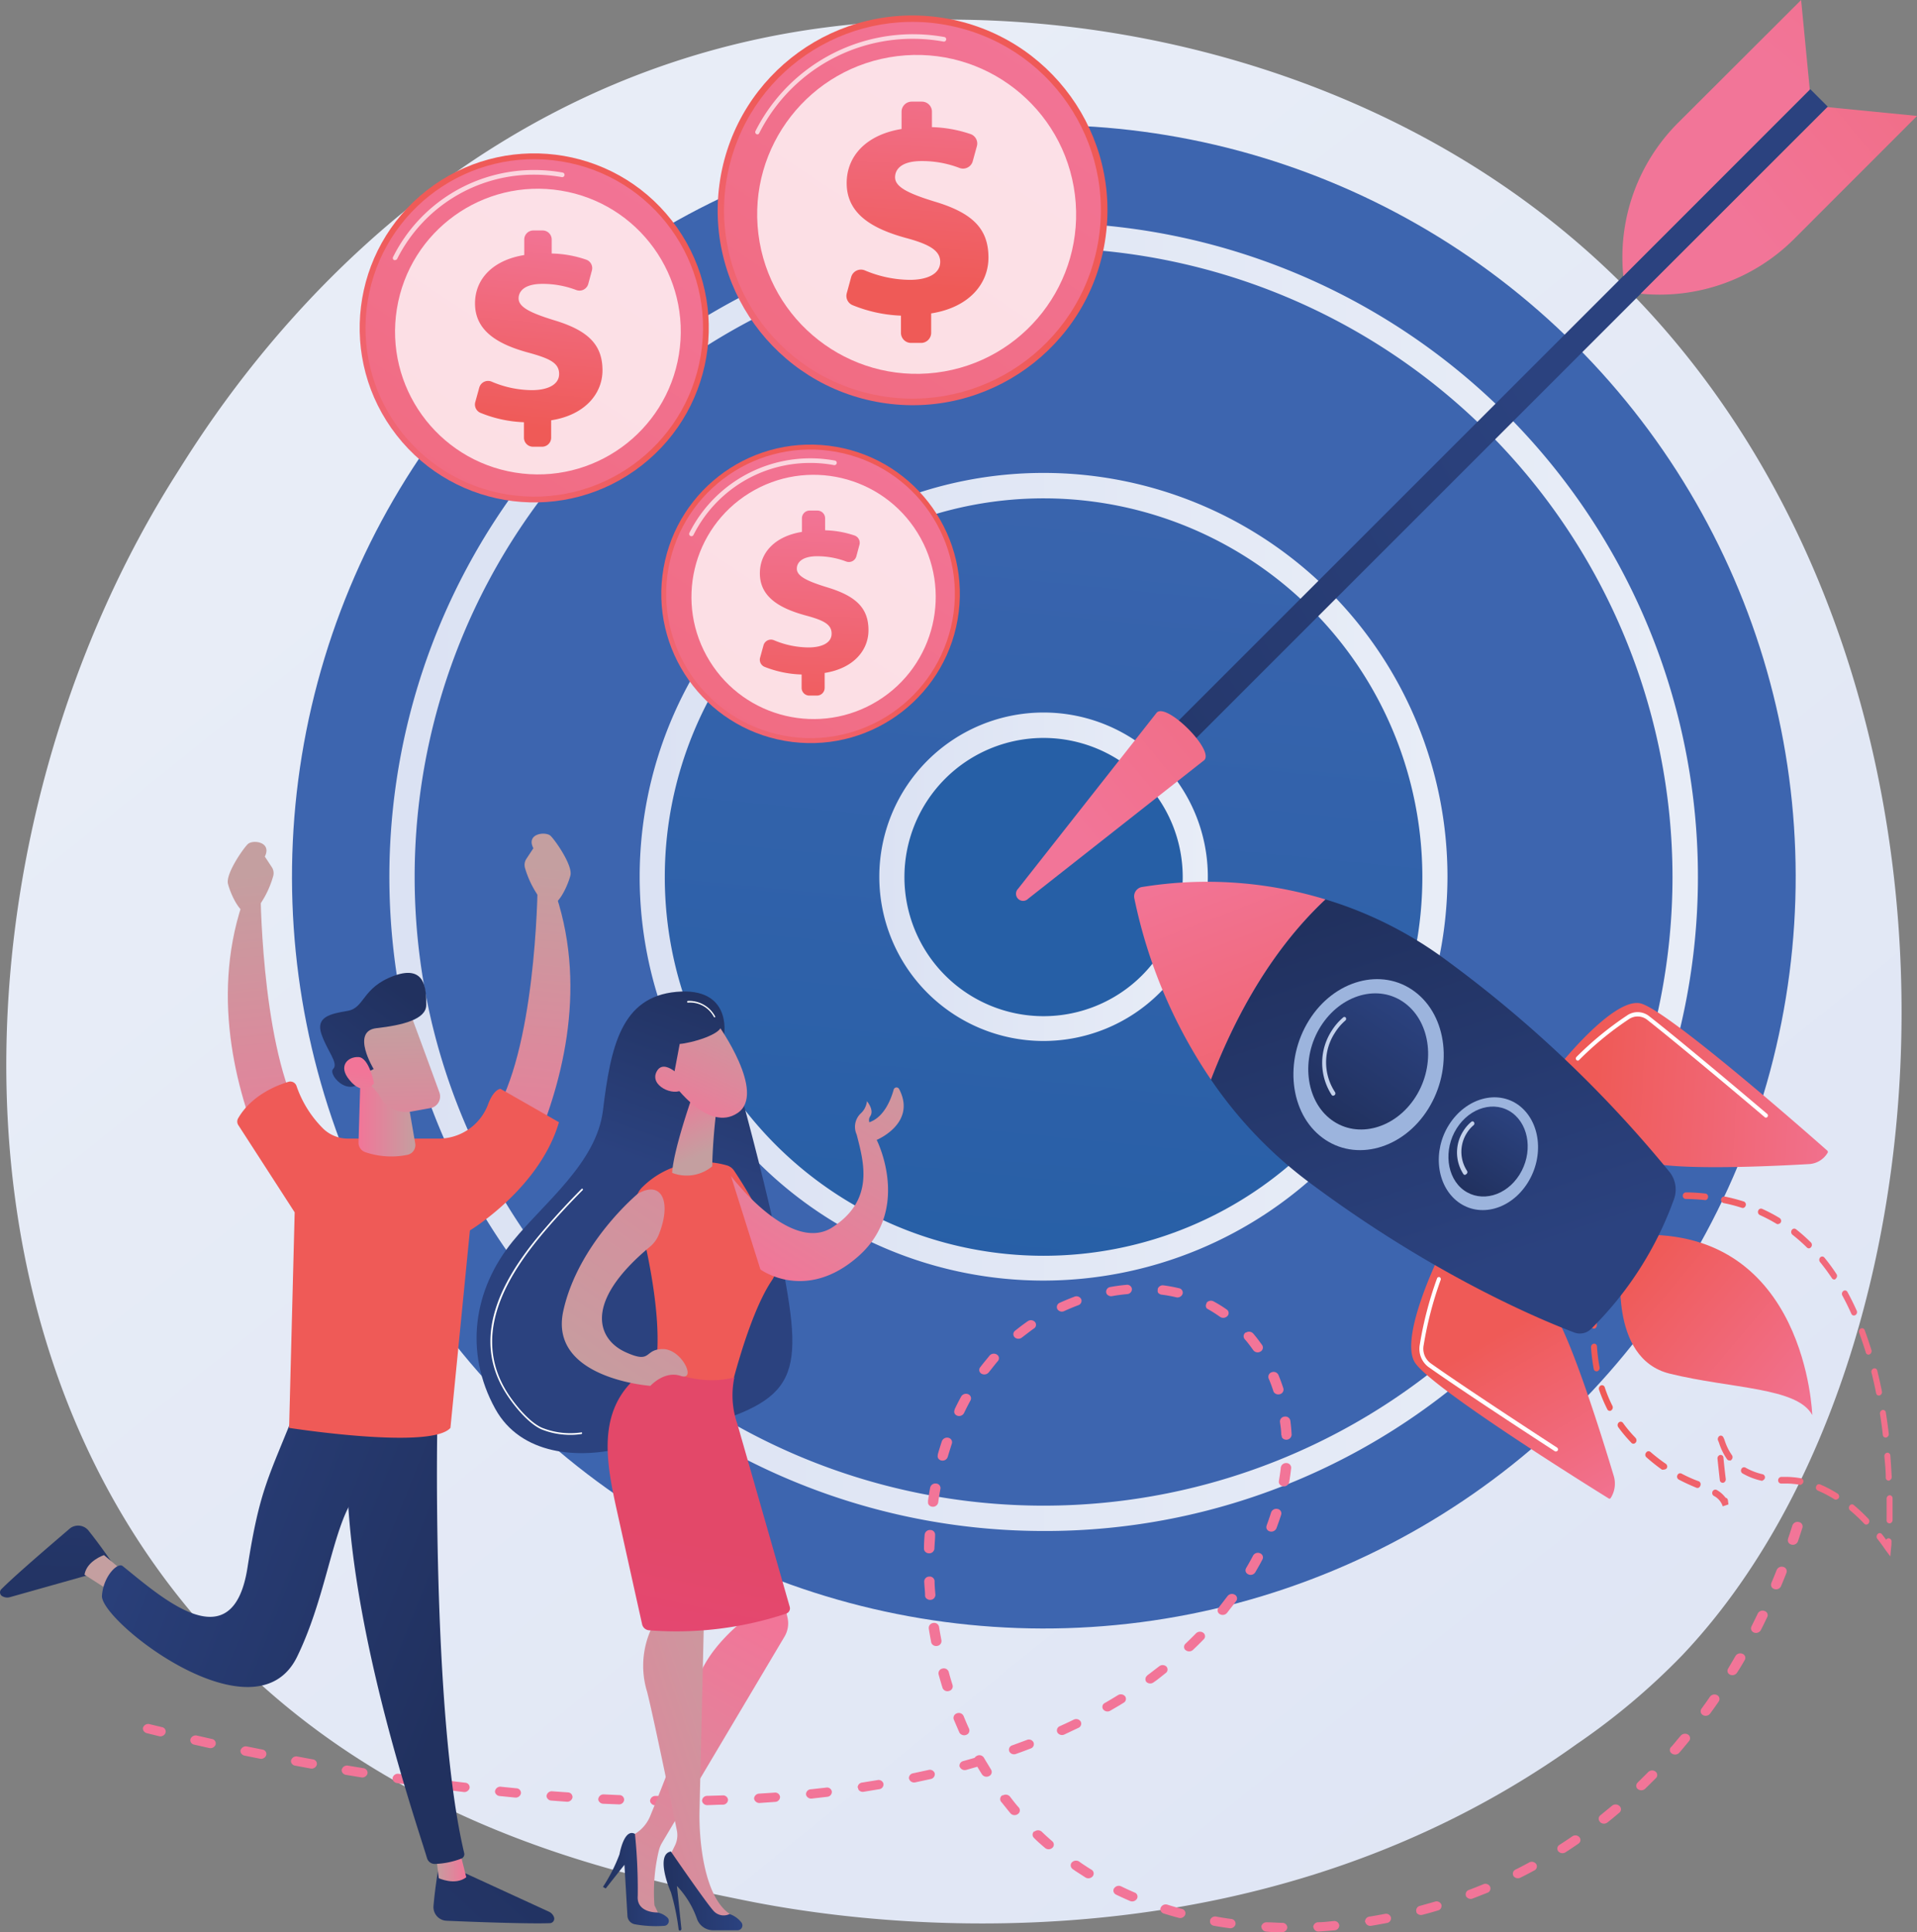
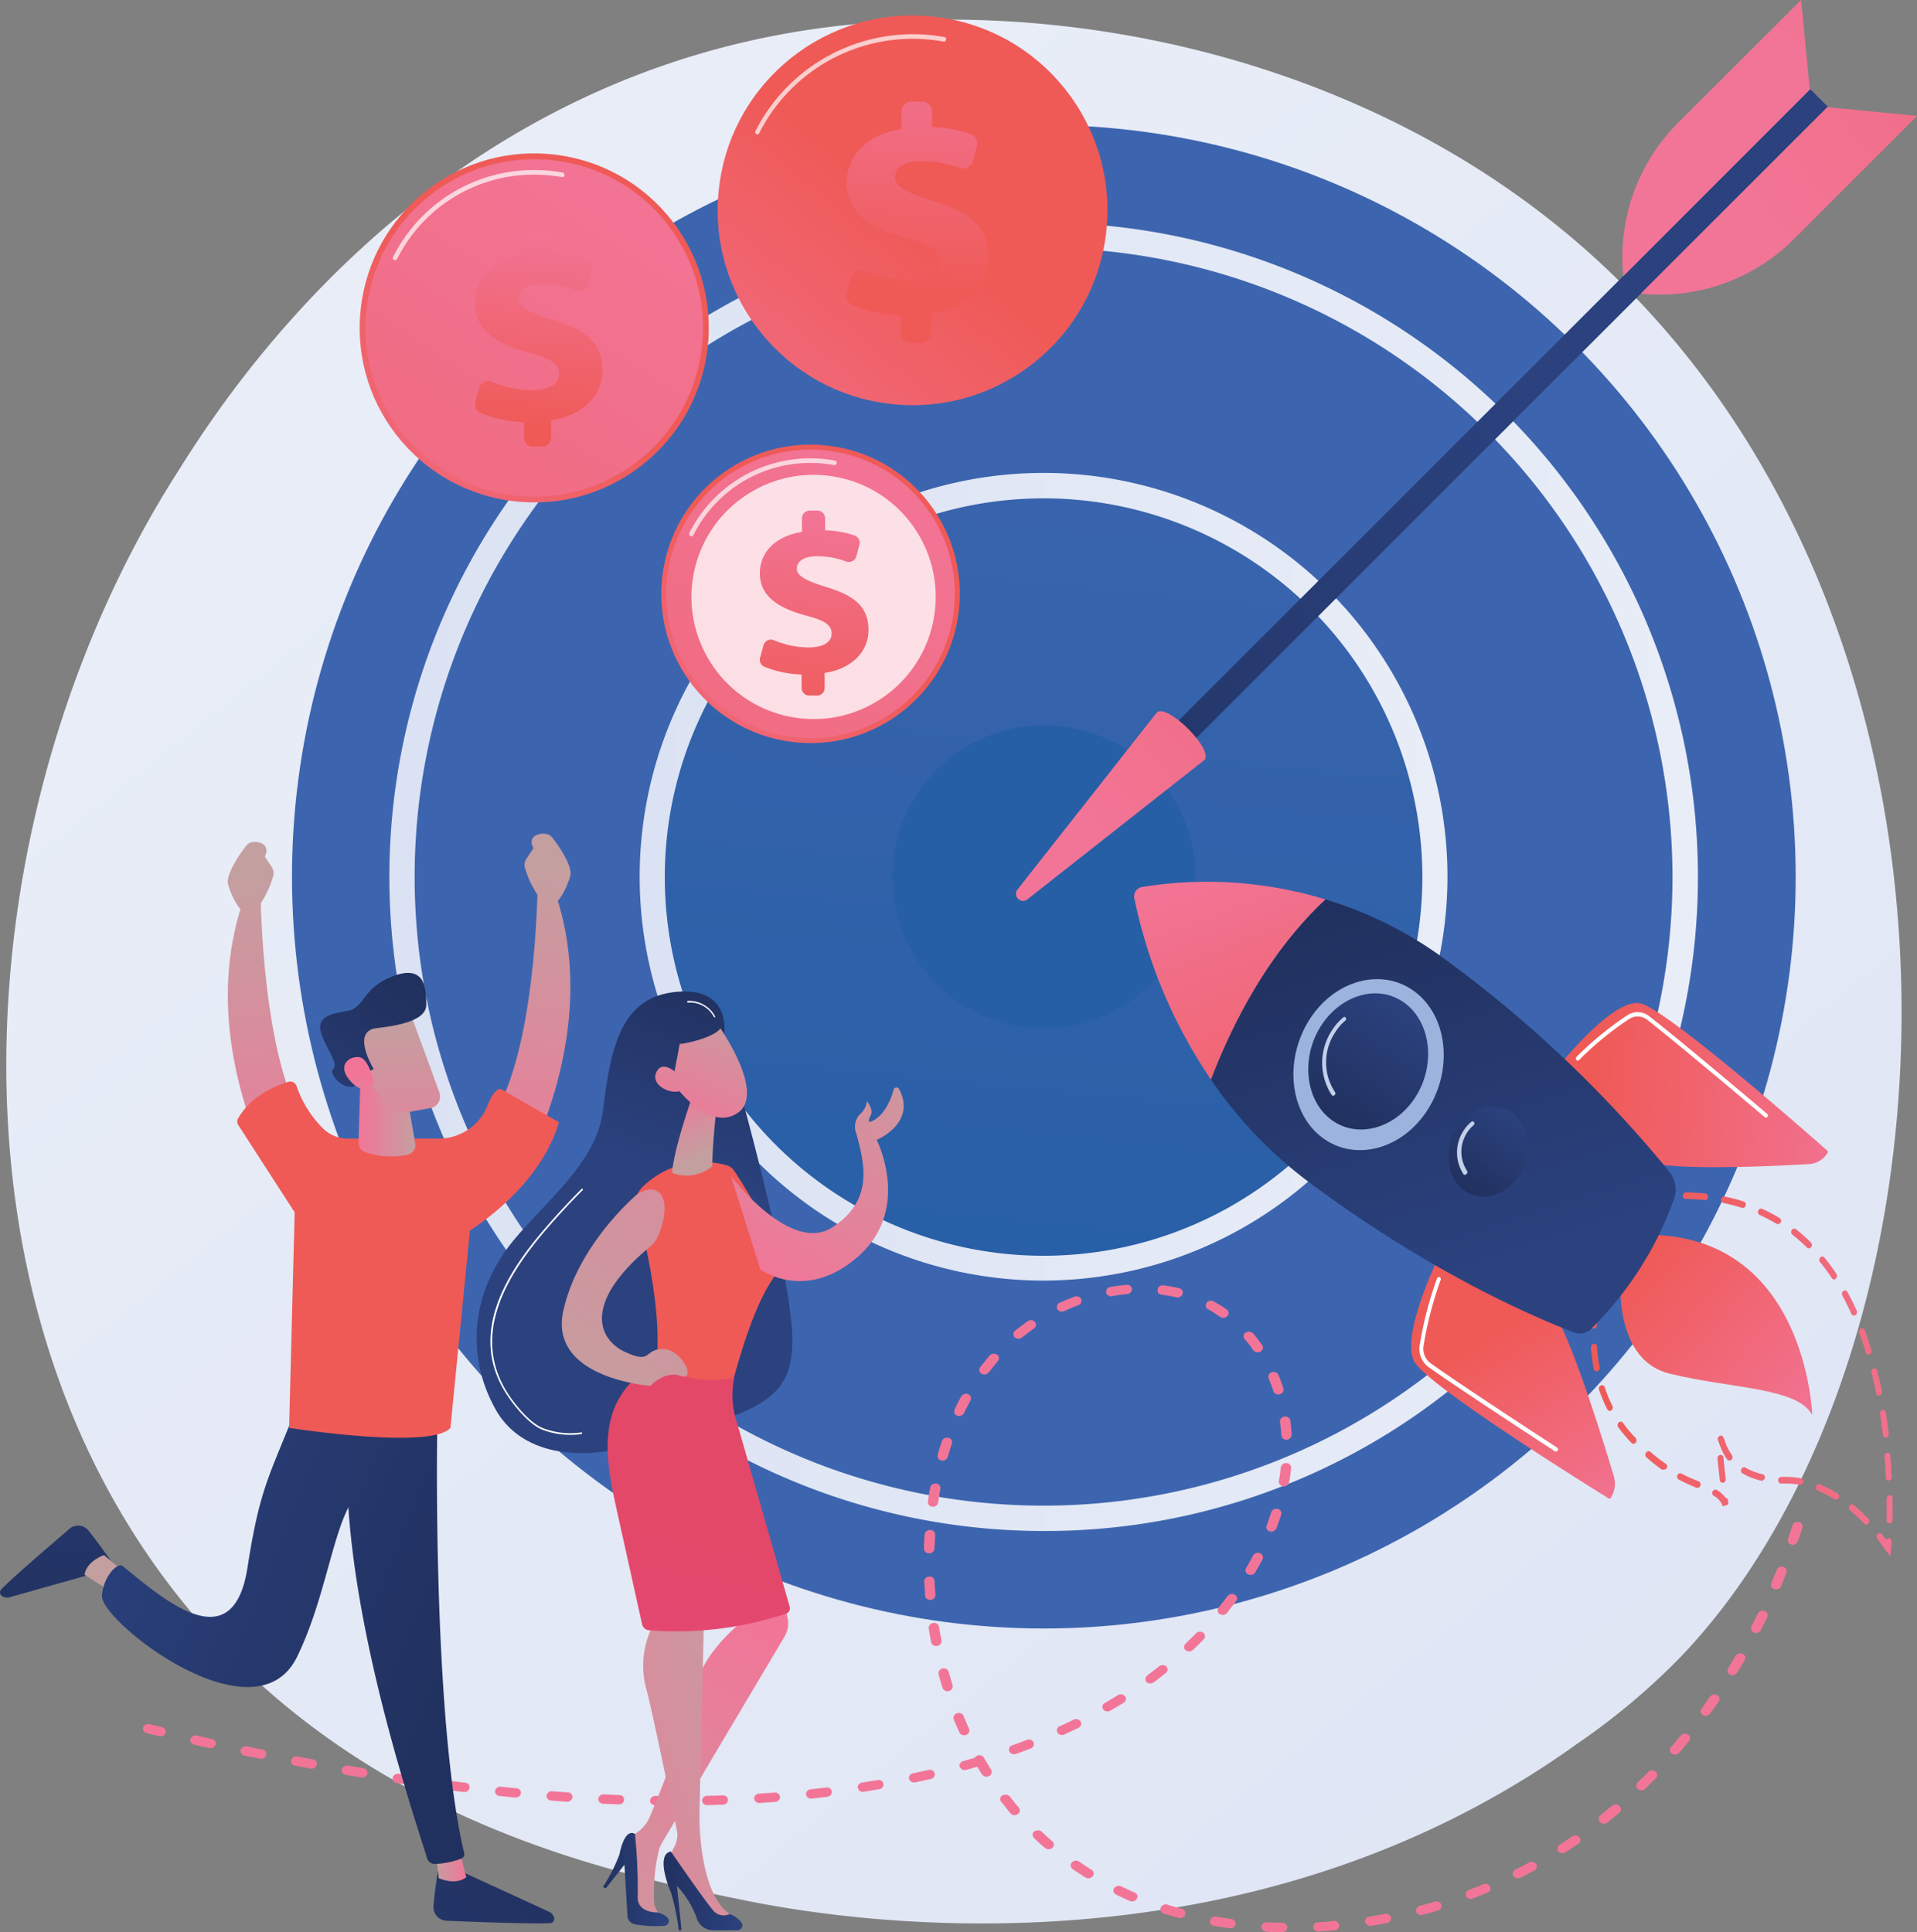
<svg xmlns="http://www.w3.org/2000/svg" xmlns:xlink="http://www.w3.org/1999/xlink" viewBox="0 0 247.99 250">
  <rect x="0" y="0" width="247.99" height="250" fill="#808080" stroke="none" />
  <defs>
    <style>.cls-1{fill:url(#linear-gradient);}.cls-2{fill:url(#linear-gradient-2);}.cls-3{fill:url(#linear-gradient-3);}.cls-4{fill:url(#linear-gradient-4);}.cls-5{fill:url(#linear-gradient-5);}.cls-6{fill:url(#linear-gradient-6);}.cls-7{fill:url(#linear-gradient-7);}.cls-8{fill:url(#linear-gradient-8);}.cls-9{fill:url(#linear-gradient-9);}.cls-10{fill:url(#linear-gradient-10);}.cls-11{fill:url(#linear-gradient-11);}.cls-12{fill:url(#linear-gradient-12);}.cls-13{fill:url(#linear-gradient-13);}.cls-14{fill:url(#linear-gradient-14);}.cls-15{fill:url(#linear-gradient-15);}.cls-16,.cls-27,.cls-28{fill:#fff;}.cls-17{fill:url(#linear-gradient-16);}.cls-18{fill:url(#linear-gradient-17);}.cls-19{fill:url(#linear-gradient-18);}.cls-20{fill:#9cb4dd;}.cls-21{fill:url(#linear-gradient-19);}.cls-22{fill:#c2d0eb;}.cls-23{fill:url(#linear-gradient-20);}.cls-24{fill:url(#linear-gradient-21);}.cls-25{fill:url(#linear-gradient-22);}.cls-26{fill:url(#linear-gradient-23);}.cls-27{opacity:0.7;}.cls-28{opacity:0.78;}.cls-29{fill:url(#linear-gradient-24);}.cls-30{fill:url(#linear-gradient-25);}.cls-31{fill:url(#linear-gradient-26);}.cls-32{fill:url(#linear-gradient-27);}.cls-33{fill:url(#linear-gradient-28);}.cls-34{fill:url(#linear-gradient-29);}.cls-35{fill:url(#linear-gradient-30);}.cls-36{fill:url(#linear-gradient-31);}.cls-37{fill:url(#linear-gradient-32);}.cls-38{fill:url(#linear-gradient-33);}.cls-39{fill:url(#linear-gradient-34);}.cls-40{fill:url(#linear-gradient-35);}.cls-41{fill:url(#linear-gradient-36);}.cls-42{fill:url(#linear-gradient-37);}.cls-43{fill:url(#linear-gradient-38);}.cls-44{fill:url(#linear-gradient-39);}.cls-45{fill:url(#linear-gradient-40);}.cls-46{fill:url(#linear-gradient-41);}.cls-47{fill:url(#linear-gradient-42);}.cls-48{fill:url(#linear-gradient-43);}.cls-49{fill:url(#linear-gradient-44);}.cls-50{fill:url(#linear-gradient-45);}.cls-51{fill:url(#linear-gradient-46);}.cls-52{fill:url(#linear-gradient-47);}.cls-53{fill:url(#linear-gradient-48);}.cls-54{fill:url(#linear-gradient-49);}.cls-55{fill:url(#linear-gradient-50);}.cls-56{fill:url(#linear-gradient-51);}.cls-57{fill:url(#linear-gradient-52);}.cls-58{fill:url(#linear-gradient-53);}.cls-59{fill:url(#linear-gradient-54);}.cls-60{fill:url(#linear-gradient-55);}.cls-61{fill:url(#linear-gradient-56);}.cls-62{fill:url(#linear-gradient-57);}.cls-63{fill:url(#linear-gradient-58);}</style>
    <linearGradient id="linear-gradient" x1="277.87" y1="321.57" x2="58.69" y2="49.36" gradientUnits="userSpaceOnUse">
      <stop offset="0" stop-color="#dbe2f3" />
      <stop offset="1" stop-color="#e8edf7" />
    </linearGradient>
    <linearGradient id="linear-gradient-2" x1="287.5" y1="-101.81" x2="246.82" y2="-44.38" gradientTransform="translate(119.76 -62.26) rotate(45)" gradientUnits="userSpaceOnUse">
      <stop offset="0" stop-color="#265fa6" />
      <stop offset="1" stop-color="#3d65af" />
    </linearGradient>
    <linearGradient id="linear-gradient-3" x1="232.9" y1="-157.8" x2="211.96" y2="-99.78" gradientTransform="matrix(1, 0, 0, 1, 0, 0)" xlink:href="#linear-gradient-2" />
    <linearGradient id="linear-gradient-4" x1="50.38" y1="113.44" x2="219.68" y2="113.44" xlink:href="#linear-gradient" />
    <linearGradient id="linear-gradient-5" x1="129.32" y1="171.66" x2="141.88" y2="43.66" gradientTransform="translate(204.47 -48.67) rotate(73.15)" xlink:href="#linear-gradient-2" />
    <linearGradient id="linear-gradient-6" x1="82.78" y1="113.44" x2="187.28" y2="113.44" xlink:href="#linear-gradient" />
    <linearGradient id="linear-gradient-7" x1="155.71" y1="92.76" x2="227.49" y2="20.98" gradientTransform="translate(204.47 -48.67) rotate(73.15)" xlink:href="#linear-gradient-2" />
    <linearGradient id="linear-gradient-8" x1="113.78" y1="113.44" x2="156.28" y2="113.44" xlink:href="#linear-gradient" />
    <linearGradient id="linear-gradient-9" x1="-2624.69" y1="4096.32" x2="-2650.43" y2="4200.88" gradientTransform="matrix(1, 0, 0, 1, 2840.6, -4136.54)" gradientUnits="userSpaceOnUse">
      <stop offset="0" stop-color="#21315f" />
      <stop offset="1" stop-color="#2b427f" />
    </linearGradient>
    <linearGradient id="linear-gradient-10" x1="-2646.64" y1="4118.3" x2="-2654.5" y2="4202.67" gradientTransform="translate(-4644.82 1147.53) rotate(-135)" gradientUnits="userSpaceOnUse">
      <stop offset="0" stop-color="#f27598" />
      <stop offset="1" stop-color="#ef5a57" />
    </linearGradient>
    <linearGradient id="linear-gradient-11" x1="-2653.43" y1="4234.14" x2="-2664.15" y2="4349.16" xlink:href="#linear-gradient-10" />
    <linearGradient id="linear-gradient-12" x1="-1560.38" y1="4234.14" x2="-1571.11" y2="4349.16" gradientTransform="matrix(0.71, 0.71, 0.71, -0.71, -1672.44, 4119.91)" xlink:href="#linear-gradient-10" />
    <linearGradient id="linear-gradient-13" x1="-1835.8" y1="6.93" x2="-1791.34" y2="6.93" gradientTransform="matrix(-0.98, -0.21, -0.21, 0.98, -1543, -217.67)" xlink:href="#linear-gradient-10" />
    <linearGradient id="linear-gradient-14" x1="-882.96" y1="-1457.92" x2="-879.69" y2="-1490.16" gradientTransform="translate(1938.53 277.79) rotate(-55.66)" xlink:href="#linear-gradient-10" />
    <linearGradient id="linear-gradient-15" x1="-911.54" y1="-1474.74" x2="-898.81" y2="-1500.68" gradientTransform="translate(1938.53 277.79) rotate(-55.66)" xlink:href="#linear-gradient-10" />
    <linearGradient id="linear-gradient-16" x1="-844.38" y1="-1476.47" x2="-863.08" y2="-1508.11" gradientTransform="translate(1938.53 277.79) rotate(-55.66)" xlink:href="#linear-gradient-10" />
    <linearGradient id="linear-gradient-17" x1="176.99" y1="116.95" x2="192.54" y2="164.2" gradientTransform="matrix(1, 0, 0, 1, 0, 0)" xlink:href="#linear-gradient-9" />
    <linearGradient id="linear-gradient-18" x1="-866.98" y1="-1565.86" x2="-894.47" y2="-1526.09" gradientTransform="translate(1938.53 277.79) rotate(-55.66)" xlink:href="#linear-gradient-10" />
    <linearGradient id="linear-gradient-19" x1="-886.46" y1="-1533.67" x2="-868.65" y2="-1533.67" gradientTransform="translate(1938.53 277.79) rotate(-55.66)" xlink:href="#linear-gradient-9" />
    <linearGradient id="linear-gradient-20" x1="-884.34" y1="-1514.28" x2="-872.57" y2="-1514.28" gradientTransform="translate(1938.53 277.79) rotate(-55.66)" xlink:href="#linear-gradient-9" />
    <linearGradient id="linear-gradient-21" x1="-5787.4" y1="3391.15" x2="-5802.36" y2="3456.95" gradientTransform="translate(3552.49 5418.61) rotate(82.24)" xlink:href="#linear-gradient-10" />
    <linearGradient id="linear-gradient-22" x1="38.22" y1="78.28" x2="68.5" y2="43.13" gradientTransform="translate(40.74 -33.55) rotate(37.98)" xlink:href="#linear-gradient-10" />
    <linearGradient id="linear-gradient-23" x1="85.62" y1="17.49" x2="-3.94" y2="152.79" gradientTransform="translate(99.91 -32.6) rotate(80.78)" xlink:href="#linear-gradient-10" />
    <linearGradient id="linear-gradient-24" x1="71.23" y1="28.38" x2="68.54" y2="55.3" gradientTransform="matrix(1, 0, 0, 1, 0, 0)" xlink:href="#linear-gradient-10" />
    <linearGradient id="linear-gradient-25" x1="83.55" y1="67.26" x2="117.36" y2="28.01" gradientTransform="translate(126 -93.67) rotate(80.78)" xlink:href="#linear-gradient-10" />
    <linearGradient id="linear-gradient-26" x1="136.47" y1="-0.62" x2="36.48" y2="150.44" gradientTransform="translate(117.41 -93.93) rotate(76.72)" xlink:href="#linear-gradient-10" />
    <linearGradient id="linear-gradient-27" x1="120.23" y1="5.49" x2="118.14" y2="37.19" gradientTransform="matrix(1, 0, 0, 1, 0, 0)" xlink:href="#linear-gradient-10" />
    <linearGradient id="linear-gradient-28" x1="78.42" y1="107.51" x2="104.32" y2="77.45" gradientTransform="translate(168.3 -36.61) rotate(82.98)" xlink:href="#linear-gradient-10" />
    <linearGradient id="linear-gradient-29" x1="118.96" y1="55.51" x2="42.36" y2="171.24" gradientTransform="translate(155.54 -42.86) rotate(76.72)" xlink:href="#linear-gradient-10" />
    <linearGradient id="linear-gradient-30" x1="105.88" y1="65.35" x2="104.68" y2="94.06" gradientTransform="matrix(1, 0, 0, 1, 0, 0)" xlink:href="#linear-gradient-10" />
    <linearGradient id="linear-gradient-31" x1="-3609.8" y1="3184.28" x2="-3654.12" y2="3232.49" gradientTransform="matrix(-0.65, 0.61, -0.68, -0.73, -178.41, 4741.58)" xlink:href="#linear-gradient-9" />
    <linearGradient id="linear-gradient-32" x1="-3376.14" y1="3188.03" x2="-3372.21" y2="3188.03" gradientTransform="matrix(-0.73, 0.68, -0.68, -0.73, -279.61, 4836.38)" gradientUnits="userSpaceOnUse">
      <stop offset="0" stop-color="#c49fa0" />
      <stop offset="1" stop-color="#f27598" />
    </linearGradient>
    <linearGradient id="linear-gradient-33" x1="-59.71" y1="112.06" x2="-64.4" y2="159.04" gradientTransform="translate(131.37)" xlink:href="#linear-gradient-32" />
    <linearGradient id="linear-gradient-34" x1="-60.48" y1="111.98" x2="-65.17" y2="158.97" gradientTransform="translate(131.37)" xlink:href="#linear-gradient-32" />
    <linearGradient id="linear-gradient-35" x1="-179.1" y1="237.84" x2="-223.42" y2="286.05" gradientTransform="translate(249.87)" xlink:href="#linear-gradient-9" />
    <linearGradient id="linear-gradient-36" x1="-193.49" y1="241.42" x2="-189.55" y2="241.42" gradientTransform="translate(249.87)" xlink:href="#linear-gradient-32" />
    <linearGradient id="linear-gradient-37" x1="-1733.14" y1="213.08" x2="-1680.82" y2="192.32" gradientTransform="matrix(-1, 0, 0, 1, -1672.36, 0)" xlink:href="#linear-gradient-9" />
    <linearGradient id="linear-gradient-38" x1="-1734.81" y1="208.88" x2="-1682.49" y2="188.12" gradientTransform="matrix(-1, 0, 0, 1, -1672.36, 0)" xlink:href="#linear-gradient-9" />
    <linearGradient id="linear-gradient-39" x1="-1703.96" y1="113.14" x2="-1708.65" y2="160.12" gradientTransform="matrix(-1, 0, 0, 1, -1672.36, 0)" xlink:href="#linear-gradient-32" />
    <linearGradient id="linear-gradient-40" x1="134.07" y1="102.38" x2="108.95" y2="119.72" gradientTransform="matrix(1, 0, 0, 1, 0, 0)" xlink:href="#linear-gradient-10" />
    <linearGradient id="linear-gradient-41" x1="-1726.09" y1="144.24" x2="-1718.74" y2="144.24" gradientTransform="matrix(-1, 0, 0, 1, -1672.36, 0)" xlink:href="#linear-gradient-32" />
    <linearGradient id="linear-gradient-42" x1="-861.93" y1="2694.45" x2="-875.47" y2="2712.36" gradientTransform="translate(-955.4 -2511.62) rotate(-38.57)" xlink:href="#linear-gradient-32" />
    <linearGradient id="linear-gradient-43" x1="-222.48" y1="127.56" x2="-239.26" y2="149.76" gradientTransform="translate(273.67)" xlink:href="#linear-gradient-9" />
    <linearGradient id="linear-gradient-44" x1="-879.3" y1="2707.11" x2="-869.09" y2="2696.64" gradientTransform="translate(-955.4 -2511.62) rotate(-38.57)" xlink:href="#linear-gradient-32" />
    <linearGradient id="linear-gradient-45" x1="-1704.73" y1="113.06" x2="-1709.42" y2="160.05" gradientTransform="matrix(-1, 0, 0, 1, -1672.36, 0)" xlink:href="#linear-gradient-32" />
    <linearGradient id="linear-gradient-46" x1="-3540.22" y1="128.44" x2="-3531.59" y2="152.66" gradientTransform="matrix(-1, 0, 0, 1, -3442.31, 0)" xlink:href="#linear-gradient-9" />
    <linearGradient id="linear-gradient-47" x1="184.57" y1="82.94" x2="164.83" y2="100.29" gradientTransform="matrix(1, 0, 0, 1, 0, 0)" xlink:href="#linear-gradient-10" />
    <linearGradient id="linear-gradient-48" x1="-10157.73" y1="1616.75" x2="-10156.42" y2="1607.48" gradientTransform="matrix(-0.96, 0.28, 0.28, 0.96, -10111.79, 1440.79)" xlink:href="#linear-gradient-32" />
    <linearGradient id="linear-gradient-49" x1="-10163.71" y1="1596.88" x2="-10151.5" y2="1610.92" gradientTransform="matrix(-0.96, 0.28, 0.28, 0.96, -10111.79, 1440.79)" xlink:href="#linear-gradient-32" />
    <linearGradient id="linear-gradient-50" x1="-3533.8" y1="126.15" x2="-3525.16" y2="150.36" gradientTransform="matrix(-1, 0, 0, 1, -3442.31, 0)" xlink:href="#linear-gradient-9" />
    <linearGradient id="linear-gradient-51" x1="-10160.66" y1="1594.22" x2="-10148.45" y2="1608.27" gradientTransform="matrix(-0.96, 0.28, 0.28, 0.96, -10111.79, 1440.79)" xlink:href="#linear-gradient-32" />
    <linearGradient id="linear-gradient-52" x1="4764.94" y1="273.06" x2="4794.08" y2="221.63" gradientTransform="translate(-4695.73 33.69) rotate(-0.54)" xlink:href="#linear-gradient-32" />
    <linearGradient id="linear-gradient-53" x1="4771.29" y1="254.88" x2="4779.81" y2="254.88" gradientTransform="translate(-4695.73 33.69) rotate(-0.54)" xlink:href="#linear-gradient-9" />
    <linearGradient id="linear-gradient-54" x1="4797.96" y1="235.01" x2="4754.38" y2="248.95" gradientTransform="translate(-4695.73 33.69) rotate(-0.54)" xlink:href="#linear-gradient-32" />
    <linearGradient id="linear-gradient-55" x1="4779.19" y1="256.42" x2="4789.34" y2="256.42" gradientTransform="translate(-4695.73 33.69) rotate(-0.54)" xlink:href="#linear-gradient-9" />
    <linearGradient id="linear-gradient-56" x1="4783.7" y1="210.64" x2="4769.47" y2="275.63" gradientTransform="translate(-4695.73 33.69) rotate(-0.54)" gradientUnits="userSpaceOnUse">
      <stop offset="0" stop-color="#e34869" />
      <stop offset="1" stop-color="#e94491" />
    </linearGradient>
    <linearGradient id="linear-gradient-57" x1="4916.09" y1="395.71" x2="4964.43" y2="340.42" gradientTransform="translate(-4852.53 402.11) rotate(-7.16)" xlink:href="#linear-gradient-32" />
    <linearGradient id="linear-gradient-58" x1="4965.98" y1="352.28" x2="4941.53" y2="382.34" gradientTransform="translate(-4852.53 402.11) rotate(-7.16)" xlink:href="#linear-gradient-32" />
  </defs>
  <g id="Layer_2" data-name="Layer 2">
    <g id="Layer_1-2" data-name="Layer 1">
      <path class="cls-1" d="M217.57,214.22A88.12,88.12,0,0,1,204,225.64c-44.24,31.74-96.59,22.49-107.71,20.23-16.43-3.34-48.19-9.79-71.15-36.79C-9.58,168.23-4.18,103.88,22.77,61.39c4.93-7.77,31-50.9,83.87-57.82C138.66-.61,176,7.83,203,30.48,259.77,78,255.73,174.05,217.57,214.22Z" />
      <circle class="cls-2" cx="135.03" cy="113.44" r="97.26" transform="translate(-40.66 128.71) rotate(-45)" />
      <circle class="cls-3" cx="135.03" cy="113.44" r="83.01" />
      <path class="cls-4" d="M135,198.09a84.64,84.64,0,1,1,59.86-24.79A84.1,84.1,0,0,1,135,198.09Zm0-166a81.36,81.36,0,1,0,81.36,81.36A81.45,81.45,0,0,0,135,32.08Z" />
      <circle class="cls-5" cx="135.03" cy="113.44" r="50.61" transform="translate(-12.67 209.8) rotate(-73.15)" />
      <path class="cls-6" d="M135,165.69a52.25,52.25,0,1,1,52.25-52.25A52.31,52.31,0,0,1,135,165.69Zm0-101.21a49,49,0,1,0,49,49A49,49,0,0,0,135,64.48Z" />
      <circle class="cls-7" cx="135.03" cy="113.44" r="19.61" transform="translate(-12.67 209.8) rotate(-73.15)" />
-       <path class="cls-8" d="M135,134.69a21.25,21.25,0,1,1,21.25-21.25A21.27,21.27,0,0,1,135,134.69Zm0-39.21a18,18,0,1,0,18,18A18,18,0,0,0,135,95.48Z" />
      <rect class="cls-9" x="190.63" y="-5.16" width="3.22" height="121.83" transform="translate(288.75 231.1) rotate(-135)" />
      <path class="cls-10" d="M149.64,92.2c1.3-1.31,7.46,4.84,6.15,6.15L133,116.29A.9.9,0,0,1,131.7,115Z" />
      <path class="cls-11" d="M236.4,13.86,248,15,232.08,30.93A24.6,24.6,0,0,1,212.25,38h0Z" />
      <path class="cls-12" d="M234.12,11.59,233,0,217.06,15.91A24.59,24.59,0,0,0,210,35.73h0Z" />
      <path class="cls-13" d="M244.54,201.38l-.59-.79-.1-.14c-.16-.23-.49-.72-1-1.36a.47.47,0,0,1,.05-.6.35.35,0,0,1,.54,0c.22.27.4.52.56.73a.39.39,0,0,1,.33-.19.4.4,0,0,1,.36.44c0,.54-.06.83-.06.83Zm0-4.28-.11,0a.37.37,0,0,1-.37-.41c0-.91,0-1.85,0-2.77a.45.45,0,0,1,.38-.46.39.39,0,0,1,.39.4c0,.94,0,1.88,0,2.8A.45.45,0,0,1,244.51,197.1Zm-3,.14a.33.33,0,0,1-.37-.09,22.67,22.67,0,0,0-1.84-1.73.45.45,0,0,1-.06-.6.36.36,0,0,1,.54-.09,24.23,24.23,0,0,1,1.9,1.79.46.46,0,0,1,0,.6A.38.38,0,0,1,241.55,197.24ZM237.63,194a.35.35,0,0,1-.3,0,15.19,15.19,0,0,0-2.18-1.14.42.42,0,0,1-.2-.55.38.38,0,0,1,.5-.25,15.15,15.15,0,0,1,2.28,1.2.44.44,0,0,1,.13.58A.49.49,0,0,1,237.63,194Zm6.8-2.43h-.08a.37.37,0,0,1-.4-.38c0-.92-.1-1.85-.18-2.75a.44.44,0,0,1,.35-.48.38.38,0,0,1,.42.36c.07.92.13,1.86.18,2.79A.46.46,0,0,1,244.43,191.54Zm-11.43.54a.32.32,0,0,1-.17,0,10,10,0,0,0-1.72-.16l-.73,0a.4.4,0,0,1-.35-.45.43.43,0,0,1,.42-.41c.22,0,.46,0,.7,0a11.47,11.47,0,0,1,1.84.18.4.4,0,0,1,.29.49A.43.43,0,0,1,233,192.08Zm-9.4,2.54-.74.25a2.32,2.32,0,0,0-1.17-1.36.45.45,0,0,1-.14-.58.4.4,0,0,1,.53-.18,3.59,3.59,0,0,1,1.14,1,.38.38,0,0,1,.31.34Zm4.43-3.07a.31.31,0,0,1-.19,0,8.6,8.6,0,0,1-2.42-.94.43.43,0,0,1-.15-.57.38.38,0,0,1,.53-.18,8.29,8.29,0,0,0,2.23.86.41.41,0,0,1,.28.5A.44.44,0,0,1,228,191.55ZM244,186h0a.37.37,0,0,1-.43-.34c-.1-.92-.23-1.83-.37-2.72a.47.47,0,0,1,.32-.51.37.37,0,0,1,.44.33c.14.9.27,1.82.38,2.75A.46.46,0,0,1,244,186Zm-21.08,5.85,0,0a.38.38,0,0,1-.44-.35c-.12-1.07-.22-2-.3-2.77a.45.45,0,0,1,.35-.48.37.37,0,0,1,.42.36c.07.76.17,1.68.3,2.74A.46.46,0,0,1,222.9,191.86Zm-3.2.65a.43.43,0,0,1-.25,0c-.7-.29-1.46-.62-2.31-1.07a.43.43,0,0,1-.16-.57.38.38,0,0,1,.52-.2c.82.43,1.57.76,2.25,1a.43.43,0,0,1,.2.55A.46.46,0,0,1,219.7,192.51Zm4.11-3.56a.35.35,0,0,1-.41-.13,7.87,7.87,0,0,1-1-2,3,3,0,0,0-.13-.35.5.5,0,0,1,.09-.62.34.34,0,0,1,.52.07.63.63,0,0,1,.07.12,3.49,3.49,0,0,1,.17.43,6.92,6.92,0,0,0,.91,1.82.46.46,0,0,1-.07.6A.31.31,0,0,1,223.81,189Zm19.32-8.39h0a.36.36,0,0,1-.45-.3c-.16-.8-.34-1.59-.52-2.35l-.08-.3a.46.46,0,0,1,.28-.54h0a.36.36,0,0,1,.47.27l.07.31c.19.77.37,1.58.53,2.39A.45.45,0,0,1,243.13,180.56Zm-27.87,9.58a.4.4,0,0,1-.32,0,24.51,24.51,0,0,1-2-1.6.44.44,0,0,1,0-.6.37.37,0,0,1,.54-.08,21.21,21.21,0,0,0,2,1.55.43.43,0,0,1,.11.58A.49.49,0,0,1,215.26,190.14Zm-3.86-3.35a.36.36,0,0,1-.37-.09l-.39-.42a17.26,17.26,0,0,1-1.32-1.62.46.46,0,0,1,.07-.6.36.36,0,0,1,.54.05,17,17,0,0,0,1.26,1.55c.13.14.26.27.38.41a.46.46,0,0,1,0,.6A.66.66,0,0,1,211.4,186.79Zm30.41-11.53a.35.35,0,0,1-.46-.25c-.27-.87-.56-1.73-.86-2.54a.46.46,0,0,1,.21-.57.36.36,0,0,1,.5.21c.31.83.6,1.71.88,2.59a.47.47,0,0,1-.25.55Zm-33.46,7.28a.36.36,0,0,1-.44-.18,20.2,20.2,0,0,1-1.07-2.53.46.46,0,0,1,.23-.56.37.37,0,0,1,.5.22,16.71,16.71,0,0,0,1,2.42.47.47,0,0,1-.16.59A.2.2,0,0,1,208.35,182.54Zm31.57-12.34a.35.35,0,0,1-.44-.2q-.55-1.23-1.17-2.37a.46.46,0,0,1,.14-.59.35.35,0,0,1,.52.13c.42.77.83,1.59,1.2,2.42a.45.45,0,0,1-.18.58Zm-33.31,7.23h0a.37.37,0,0,1-.46-.3,23.28,23.28,0,0,1-.35-2.8.45.45,0,0,1,.36-.47.37.37,0,0,1,.41.37,21.33,21.33,0,0,0,.34,2.68A.46.46,0,0,1,206.61,177.43Zm30.77-11.89a.35.35,0,0,1-.41-.14c-.49-.73-1-1.43-1.53-2.08a.47.47,0,0,1,0-.61.36.36,0,0,1,.54,0,24.55,24.55,0,0,1,1.57,2.14.45.45,0,0,1-.09.6A.37.37,0,0,1,237.38,165.54Zm-31.12,6.37-.12,0a.4.4,0,0,1-.36-.44,12.9,12.9,0,0,1,.47-2.93h0l.51-1.09a.38.38,0,0,1,.52-.2.44.44,0,0,1,.16.57l-.53,1.12a13,13,0,0,0-.36,2.55A.45.45,0,0,1,206.26,171.91Zm27.84-10.4a.36.36,0,0,1-.37-.09,22.55,22.55,0,0,0-1.88-1.66.46.46,0,0,1-.08-.6.37.37,0,0,1,.54-.11,22.56,22.56,0,0,1,1.95,1.73.46.46,0,0,1,0,.6A.55.55,0,0,1,234.1,161.51Zm-4-3.15a.3.3,0,0,1-.29,0,21.7,21.7,0,0,0-2.19-1.15.44.44,0,0,1-.19-.56.38.38,0,0,1,.51-.23,20.23,20.23,0,0,1,2.26,1.19.44.44,0,0,1,.14.58A.42.42,0,0,1,230.09,158.36Zm-21.7,7.19a.35.35,0,0,1-.28,0A.42.42,0,0,1,208,165l1.19-2.52a.38.38,0,0,1,.52-.2.44.44,0,0,1,.16.57l-1.19,2.51A.45.45,0,0,1,208.39,165.55Zm17.14-9.26a.41.41,0,0,1-.22,0,19.74,19.74,0,0,0-2.38-.62.43.43,0,0,1,.18-.84,24.44,24.44,0,0,1,2.45.64.42.42,0,0,1,.24.53A.44.44,0,0,1,225.53,156.29Zm-14.76,4.23a.35.35,0,0,1-.28,0,.41.41,0,0,1-.15-.56l1.19-2.52a.38.38,0,0,1,.52-.2.44.44,0,0,1,.15.57L211,160.29A.45.45,0,0,1,210.77,160.52Zm9.88-5.24a.42.42,0,0,1-.16,0c-.79-.08-1.63-.13-2.47-.14a.4.4,0,0,1-.36-.43.43.43,0,0,1,.41-.42c.86,0,1.71.06,2.53.15a.4.4,0,0,1,.33.46A.44.44,0,0,1,220.65,155.28Zm-5-.09-.09,0c-.74,0-1.5.12-2.27.21a.35.35,0,0,1-.4,0,.43.43,0,0,1-.15-.56l.13-.28.21,0c.83-.11,1.67-.19,2.47-.24a.38.38,0,0,1,.39.4A.45.45,0,0,1,215.63,155.19Z" />
      <path class="cls-14" d="M209.76,163.49S208,175.76,216,177.73s16.5,1.75,18.44,5.36c0,0-.73-24.08-22.4-23.31Z" />
      <path class="cls-15" d="M186.4,162S181,172.86,183,176.23c1.88,3.21,23.05,16.37,25.11,17.65a.19.19,0,0,0,.27-.08h0a3.46,3.46,0,0,0,.39-2.8c-1.34-4.48-5.47-17.83-7.9-21.37C197.91,165.37,186.4,162,186.4,162Z" />
      <path class="cls-16" d="M201.36,187.78a.24.24,0,0,1-.2,0c-.11-.07-11.58-7.51-16.4-10.93a2.94,2.94,0,0,1-1.09-2.88,47.37,47.37,0,0,1,2.23-8.56.26.26,0,0,1,.33-.17.29.29,0,0,1,.14.36,47.34,47.34,0,0,0-2.2,8.45,2.34,2.34,0,0,0,.88,2.32c4.81,3.42,16.27,10.86,16.38,10.93a.29.29,0,0,1,.08.38A.27.27,0,0,1,201.36,187.78Z" />
      <path class="cls-17" d="M201.26,138.42s7.33-9.38,10.93-8.6c3.43.74,22.37,17.44,24.21,19.07a.24.24,0,0,1,0,.31h0a3,3,0,0,1-2.26,1.41c-4.33.25-17.27.91-21.18-.29C208.28,148.88,201.26,138.42,201.26,138.42Z" />
      <path class="cls-16" d="M228.55,144.58a.25.25,0,0,1-.22,0c-.11-.1-10.62-9-15.29-12.67a2,2,0,0,0-2.31-.05,41.36,41.36,0,0,0-6.45,5.29.23.23,0,0,1-.35,0,.3.3,0,0,1,0-.39,42.25,42.25,0,0,1,6.53-5.36,2.4,2.4,0,0,1,2.86.06c4.68,3.65,15.2,12.59,15.31,12.68a.29.29,0,0,1,0,.39A.26.26,0,0,1,228.55,144.58Z" />
      <path class="cls-18" d="M156.65,139.68a55.52,55.52,0,0,0,12.5,13.14c16.39,12.29,30.5,18.08,34.56,19.61a2.06,2.06,0,0,0,2.16-.53,44.87,44.87,0,0,0,10.66-16.68,3.67,3.67,0,0,0-.5-3.52,157.54,157.54,0,0,0-28.9-27.44,50.86,50.86,0,0,0-15.67-7.89C163.32,124,158.88,133.91,156.65,139.68Z" />
      <path class="cls-19" d="M171.46,116.37a52.49,52.49,0,0,0-23.8-1.59,1.23,1.23,0,0,0-.92,1.44,65.1,65.1,0,0,0,9.91,23.46C158.88,133.91,163.32,124,171.46,116.37Z" />
      <path class="cls-20" d="M183,128.29c4.26,3.17,5,10,1.75,15.2s-9.4,6.89-13.66,3.73-5-10-1.75-15.21S178.75,125.12,183,128.29Z" />
      <path class="cls-21" d="M181.74,129.79c3.39,2.52,4,8,1.4,12.11s-7.5,5.49-10.89,3-4-8-1.39-12.12S178.35,127.26,181.74,129.79Z" />
      <path class="cls-22" d="M172.53,141.76a.23.23,0,0,1-.26-.09,7.63,7.63,0,0,1,0-8.3,7.34,7.34,0,0,1,1.47-1.71.23.23,0,0,1,.35,0,.29.29,0,0,1-.06.39,6.94,6.94,0,0,0-1.35,1.59,7,7,0,0,0,0,7.63.32.32,0,0,1,0,.4Z" />
-       <path class="cls-20" d="M196.47,143c2.81,2.1,3.33,6.59,1.15,10.05s-6.21,4.55-9,2.46-3.33-6.59-1.16-10S193.66,140.94,196.47,143Z" />
      <path class="cls-23" d="M195.64,144c2.24,1.67,2.65,5.25.92,8s-4.95,3.62-7.19,2-2.66-5.26-.93-8S193.4,142.35,195.64,144Z" />
      <path class="cls-22" d="M189.57,152a.23.23,0,0,1-.26-.09,5.14,5.14,0,0,1,0-5.59,5,5,0,0,1,1-1.15.23.23,0,0,1,.35,0,.31.31,0,0,1,0,.39,4.18,4.18,0,0,0-.88,1,4.52,4.52,0,0,0,0,4.93.31.31,0,0,1-.05.39Z" />
      <path class="cls-24" d="M18.51,223.51a.71.71,0,0,1,.83-.43l1.62.39a.57.57,0,0,1,.45.73.7.7,0,0,1-.83.44L19,224.25a.71.71,0,0,1-.38-.24A.55.55,0,0,1,18.51,223.51ZM24.65,225a.71.71,0,0,1,.83-.44l1.94.44a.58.58,0,0,1,.47.73.71.71,0,0,1-.83.44l-1.95-.44a.61.61,0,0,1-.38-.24A.53.53,0,0,1,24.65,225Zm6.49,1.42a.7.7,0,0,1,.82-.45l2,.4a.58.58,0,0,1,.48.72.7.7,0,0,1-.82.46l-2-.4a.67.67,0,0,1-.39-.25A.55.55,0,0,1,31.14,226.37Zm6.53,1.32a.69.69,0,0,1,.81-.47l2,.37a.58.58,0,0,1,.5.71.7.7,0,0,1-.81.47l-2-.37a.63.63,0,0,1-.41-.25A.53.53,0,0,1,37.67,227.69Zm6.55,1.19a.7.7,0,0,1,.8-.48l2,.33a.6.6,0,0,1,.52.7.7.7,0,0,1-.8.49l-2-.33a.67.67,0,0,1-.42-.25A.57.57,0,0,1,44.22,228.88ZM50.8,230a.69.69,0,0,1,.79-.49l2,.28a.6.6,0,0,1,.53.7.7.7,0,0,1-.78.5l-2-.29a.68.68,0,0,1-.44-.26A.56.56,0,0,1,50.8,230Zm6.61.93a.68.68,0,0,1,.78-.51l2,.24a.6.6,0,0,1,.56.68.7.7,0,0,1-.78.52l-2-.25a.66.66,0,0,1-.45-.25A.54.54,0,0,1,57.41,230.88Zm6.64.78a.68.68,0,0,1,.76-.53l2,.2a.6.6,0,0,1,.58.66.69.69,0,0,1-.76.54l-2-.2a.65.65,0,0,1-.47-.26A.5.5,0,0,1,64.05,231.66Zm6.66.61a.68.68,0,0,1,.75-.55l2,.14a.61.61,0,0,1,.6.65.69.69,0,0,1-.74.56l-2-.15a.63.63,0,0,1-.49-.26A.53.53,0,0,1,70.71,232.27Zm6.69.43a.68.68,0,0,1,.72-.58l2,.09a.6.6,0,0,1,.62.62.65.65,0,0,1-.71.58l-2-.08a.67.67,0,0,1-.51-.26A.5.5,0,0,1,77.4,232.7Zm6.7.22a.68.68,0,0,1,.7-.6l2,0a.62.62,0,0,1,.65.61.66.66,0,0,1-.69.6l-2,0a.65.65,0,0,1-.53-.26A.49.49,0,0,1,84.1,232.92Zm6.72,0a.66.66,0,0,1,.68-.61l2-.06a.63.63,0,0,1,.68.58.66.66,0,0,1-.67.62c-.67,0-1.35.05-2,.06a.67.67,0,0,1-.56-.26A.55.55,0,0,1,90.82,232.91Zm6.73-.25a.68.68,0,0,1,.65-.65l2-.13a.63.63,0,0,1,.71.55.65.65,0,0,1-.63.65l-2,.14a.68.68,0,0,1-.59-.26A.55.55,0,0,1,97.55,232.66Zm6.72-.54a.64.64,0,0,1,.61-.67l2-.22a.62.62,0,0,1,.73.51.64.64,0,0,1-.59.68l-2,.23a.68.68,0,0,1-.63-.26A.49.49,0,0,1,104.27,232.12Zm6.68-.84a.65.65,0,0,1,.57-.7l2-.32a.64.64,0,0,1,.77.48.63.63,0,0,1-.56.7l-2,.33a.69.69,0,0,1-.66-.25A.64.64,0,0,1,111,231.28Zm6.64-1.17a.63.63,0,0,1,.52-.73l2-.43a.66.66,0,0,1,.81.43.64.64,0,0,1-.51.74l-2,.43a.69.69,0,0,1-.7-.24A.72.72,0,0,1,117.59,230.11Zm6.55-1.55a.62.62,0,0,1,.47-.76l1.47-.42a.7.7,0,0,1,.3-.26.68.68,0,0,1,.9.24c.3.52.61,1,.93,1.55a.58.58,0,0,1-.26.83.71.71,0,0,1-.91-.21c-.21-.33-.41-.66-.61-1L125,229a.71.71,0,0,1-.75-.24A.8.8,0,0,1,124.14,228.56Zm5.57,3.7a.72.72,0,0,1,.94.13c.37.48.76,1,1.15,1.42a.57.57,0,0,1-.14.85.71.71,0,0,1-.94-.1c-.4-.48-.8-1-1.18-1.46h0A.57.57,0,0,1,129.71,232.26Zm4.1,4.67a.73.73,0,0,1,.95,0c.44.43.9.84,1.37,1.25a.56.56,0,0,1,0,.85.72.72,0,0,1-.95,0c-.48-.41-1-.85-1.42-1.29l-.07-.08A.56.56,0,0,1,133.81,236.93Zm-9.7-12.83c-.25-.56-.49-1.13-.73-1.69a.62.62,0,0,1,.41-.79.68.68,0,0,1,.86.34c.23.56.46,1.11.71,1.65a.6.6,0,0,1-.37.8.73.73,0,0,1-.82-.21ZM138.63,241a.75.75,0,0,1,1-.12l.35.25c.41.27.81.54,1.23.79a.57.57,0,0,1,.15.84.73.73,0,0,1-.94.16l-1.27-.82-.36-.25a.67.67,0,0,1-.15-.14A.57.57,0,0,1,138.63,241Zm-16.7-22.61c-.18-.58-.35-1.17-.51-1.75a.62.62,0,0,1,.49-.75.67.67,0,0,1,.82.42c.15.58.32,1.15.5,1.72a.62.62,0,0,1-.47.76.67.67,0,0,1-.74-.24A.42.42,0,0,1,121.93,218.38Zm8.63,8.21a.59.59,0,0,1,.4-.78l1.87-.69a.66.66,0,0,1,.87.31.59.59,0,0,1-.37.79c-.63.25-1.27.48-1.91.71a.7.7,0,0,1-.79-.22A.75.75,0,0,1,130.56,226.59Zm-10.1-14.12c-.11-.59-.22-1.19-.31-1.79a.65.65,0,0,1,.58-.7.64.64,0,0,1,.75.5c.09.58.2,1.17.31,1.76a.64.64,0,0,1-.55.71.69.69,0,0,1-.68-.25A.6.6,0,0,1,120.46,212.47Zm23.67,31.84a.72.72,0,0,1,.91-.25c.58.28,1.16.55,1.75.8a.56.56,0,0,1,.29.8.72.72,0,0,1-.9.29c-.61-.26-1.21-.54-1.8-.82a.63.63,0,0,1-.23-.19A.54.54,0,0,1,144.13,244.31Zm-24.46-37.86c0-.61-.09-1.22-.11-1.83a.64.64,0,0,1,.64-.64.62.62,0,0,1,.7.56c0,.6.06,1.19.11,1.79a.66.66,0,0,1-.63.66.7.7,0,0,1-.61-.26A.48.48,0,0,1,119.67,206.45Zm30.49,40.35a.71.71,0,0,1,.86-.37c.62.19,1.25.38,1.88.55a.57.57,0,0,1,.42.75.7.7,0,0,1-.85.4c-.65-.17-1.29-.36-1.93-.56a.65.65,0,0,1-.32-.23A.55.55,0,0,1,150.16,246.8Zm-13.37-22.65a.59.59,0,0,1,.32-.82c.6-.27,1.2-.55,1.79-.84a.69.69,0,0,1,.9.24.59.59,0,0,1-.29.82l-1.82.86a.71.71,0,0,1-.86-.2Zm-17.26-23.79q0-.92.09-1.83a.68.68,0,0,1,.72-.58.61.61,0,0,1,.63.62c0,.59-.07,1.19-.09,1.79a.67.67,0,0,1-.69.61.69.69,0,0,1-.55-.27A.55.55,0,0,1,119.53,200.36Zm37,48.09a.7.7,0,0,1,.81-.48c.64.12,1.29.22,1.95.31a.6.6,0,0,1,.54.69.69.69,0,0,1-.79.5c-.67-.09-1.34-.19-2-.31a.67.67,0,0,1-.42-.25A.57.57,0,0,1,156.56,248.45Zm-36.49-54.17c.08-.61.18-1.22.29-1.82a.69.69,0,0,1,.77-.52.59.59,0,0,1,.56.67c-.11.6-.21,1.19-.29,1.78a.69.69,0,0,1-.75.55.66.66,0,0,1-.48-.26A.49.49,0,0,1,120.07,194.28Zm43.12,55a.68.68,0,0,1,.73-.57c.66,0,1.33.06,2,.07a.62.62,0,0,1,.64.62.68.68,0,0,1-.71.59c-.68,0-1.36,0-2-.08a.64.64,0,0,1-.5-.26A.54.54,0,0,1,163.19,249.29Zm-20.45-28.12a.56.56,0,0,1,.22-.83c.39-.22.77-.45,1.15-.68l.54-.33a.72.72,0,0,1,.93.15h0a.57.57,0,0,1-.19.83l-.55.34-1.18.69a.7.7,0,0,1-.91-.16Zm-21.41-32.93c.17-.59.35-1.19.55-1.78a.72.72,0,0,1,.84-.43.59.59,0,0,1,.45.74q-.28.87-.54,1.74a.7.7,0,0,1-.81.46.63.63,0,0,1-.4-.25A.54.54,0,0,1,121.33,188.24Zm48.58,61.11a.66.66,0,0,1,.65-.64c.67,0,1.33-.09,2-.15a.64.64,0,0,1,.72.54.65.65,0,0,1-.63.66q-1,.09-2,.15a.65.65,0,0,1-.59-.26A.64.64,0,0,1,169.91,249.35Zm-21.49-32.56c.52-.38,1-.77,1.54-1.17a.72.72,0,0,1,.95,0,.56.56,0,0,1-.08.85c-.52.41-1,.82-1.58,1.21a.72.72,0,0,1-.94-.08s0,0,0,0A.59.59,0,0,1,148.42,216.79Zm-24.91-34.41c.27-.57.56-1.14.86-1.69a.73.73,0,0,1,.9-.3.57.57,0,0,1,.31.8c-.29.53-.57,1.08-.84,1.64a.72.72,0,0,1-.88.34.69.69,0,0,1-.3-.22A.55.55,0,0,1,123.51,182.38Zm53.11,66.31a.65.65,0,0,1,.57-.71c.65-.1,1.31-.22,2-.35a.65.65,0,0,1,.78.47.62.62,0,0,1-.54.71q-1,.19-2,.36a.68.68,0,0,1-.67-.25A.67.67,0,0,1,176.62,248.69ZM126.8,176.91c.39-.52.8-1,1.22-1.52a.73.73,0,0,1,.95-.12.55.55,0,0,1,.11.84c-.4.47-.8,1-1.17,1.45a.74.74,0,0,1-.94.18.47.47,0,0,1-.18-.16A.54.54,0,0,1,126.8,176.91Zm26.55,35.77c.46-.44.92-.89,1.36-1.34a.73.73,0,0,1,.95-.08.55.55,0,0,1,.05.85c-.46.47-.92.93-1.4,1.38a.73.73,0,0,1-.95,0,.94.94,0,0,1-.1-.1A.57.57,0,0,1,153.35,212.68Zm29.87,34.66a.62.62,0,0,1,.48-.75l1.92-.54a.67.67,0,0,1,.84.38.61.61,0,0,1-.45.76c-.65.2-1.31.38-2,.56a.71.71,0,0,1-.74-.24A.56.56,0,0,1,183.22,247.34Zm-51.88-75.18c.52-.42,1.06-.83,1.61-1.21a.71.71,0,0,1,.94.1.56.56,0,0,1-.14.84c-.52.37-1,.75-1.53,1.15a.73.73,0,0,1-.95,0l-.06-.07A.56.56,0,0,1,131.34,172.16ZM157.65,208c.39-.49.77-1,1.15-1.49a.72.72,0,0,1,.93-.18.55.55,0,0,1,.18.83c-.38.52-.78,1-1.18,1.53a.73.73,0,0,1-.94.15.5.5,0,0,1-.17-.15A.56.56,0,0,1,157.65,208Zm32,37.32a.59.59,0,0,1,.38-.79c.62-.23,1.23-.48,1.85-.73a.68.68,0,0,1,.88.3.59.59,0,0,1-.35.8l-1.89.74a.69.69,0,0,1-.81-.21A.24.24,0,0,1,189.64,245.35Zm-28.45-42.43c.32-.54.62-1.08.9-1.61a.71.71,0,0,1,.9-.31.57.57,0,0,1,.32.79c-.29.56-.61,1.12-.93,1.67a.71.71,0,0,1-1.16.07A.54.54,0,0,1,161.19,202.92Zm-24.42-33.51a.6.6,0,0,1,.31-.82c.63-.28,1.27-.55,1.91-.79a.69.69,0,0,1,.87.32.6.6,0,0,1-.39.79c-.6.23-1.21.48-1.8.75a.7.7,0,0,1-.86-.19Zm59,73.33a.59.59,0,0,1,.29-.82c.59-.29,1.17-.6,1.74-.91a.71.71,0,0,1,.92.2.58.58,0,0,1-.25.83c-.59.32-1.18.63-1.79.93a.71.71,0,0,1-.88-.18Zm-31.93-45.32c.21-.57.41-1.14.59-1.72a.72.72,0,0,1,.84-.43.58.58,0,0,1,.46.73c-.19.6-.4,1.19-.62,1.78a.72.72,0,0,1-.86.39.6.6,0,0,1-.34-.23A.54.54,0,0,1,163.85,197.42ZM143.1,167.23a.62.62,0,0,1,.55-.71c.69-.13,1.38-.22,2.06-.28a.62.62,0,0,1,.72.53.65.65,0,0,1-.62.67c-.64.06-1.29.14-1.94.26a.7.7,0,0,1-.68-.25A.6.6,0,0,1,143.1,167.23Zm22.34,24.4c.1-.58.19-1.18.25-1.77a.69.69,0,0,1,.74-.56.61.61,0,0,1,.6.65c-.07.61-.15,1.22-.26,1.83a.7.7,0,0,1-1.23.27A.57.57,0,0,1,165.44,191.63Zm36.31,47.06c.55-.35,1.09-.71,1.63-1.08a.7.7,0,0,1,.94.1.56.56,0,0,1-.14.84c-.55.38-1.1.75-1.66,1.11a.72.72,0,0,1-.94-.13h0A.57.57,0,0,1,201.75,238.69Zm-52-71.87a.69.69,0,0,1,.78-.51c.69.09,1.38.22,2,.37a.58.58,0,0,1,.45.74.7.7,0,0,1-.83.43,17,17,0,0,0-1.89-.34.71.71,0,0,1-.45-.26A.54.54,0,0,1,149.79,166.82Zm16,18.91c0-.58-.09-1.17-.17-1.76a.64.64,0,0,1,.59-.68.65.65,0,0,1,.75.5c.08.61.14,1.23.17,1.84a.69.69,0,0,1-1.23.39A.49.49,0,0,1,165.81,185.73Zm-9.69-17.14a.73.73,0,0,1,.93-.21,16.53,16.53,0,0,1,1.7,1.05.55.55,0,0,1,.1.84.74.74,0,0,1-.95.12,18,18,0,0,0-1.57-1,.51.51,0,0,1-.21-.17A.57.57,0,0,1,156.12,168.59ZM164.73,180c-.18-.56-.39-1.12-.62-1.66a.62.62,0,0,1,.4-.79.69.69,0,0,1,.87.34c.23.56.45,1.15.64,1.74a.61.61,0,0,1-.46.76.71.71,0,0,1-.75-.23A.8.8,0,0,1,164.73,180Zm-3.56-7.57a.73.73,0,0,1,.94.1c.41.47.8,1,1.17,1.51a.59.59,0,0,1-.23.84.71.71,0,0,1-.92-.18c-.35-.49-.72-1-1.1-1.42l0,0A.58.58,0,0,1,161.17,172.39ZM207,234.9l1.5-1.23a.73.73,0,0,1,1,0,.56.56,0,0,1,0,.85c-.51.43-1,.85-1.53,1.26a.73.73,0,0,1-.95,0,.18.18,0,0,1-.05-.07A.56.56,0,0,1,207,234.9Zm4.83-4.24,1.36-1.35a.72.72,0,0,1,1-.07.56.56,0,0,1,0,.85c-.46.46-.92.92-1.39,1.37a.73.73,0,0,1-.95,0,.52.52,0,0,1-.1-.11A.56.56,0,0,1,211.84,230.66Zm4.37-4.63c.42-.48.82-1,1.22-1.45a.74.74,0,0,1,.95-.15.56.56,0,0,1,.13.84c-.41.5-.82,1-1.24,1.48a.73.73,0,0,1-1,.12.5.5,0,0,1-.15-.14A.56.56,0,0,1,216.21,226Zm3.91-4.95c.37-.51.73-1,1.09-1.54a.73.73,0,0,1,.92-.22.57.57,0,0,1,.22.83q-.54.79-1.11,1.56a.72.72,0,0,1-.93.2.52.52,0,0,1-.19-.17A.55.55,0,0,1,220.12,221.08Zm3.46-5.21.94-1.61a.73.73,0,0,1,.91-.28.56.56,0,0,1,.29.8c-.32.55-.64,1.1-1,1.64a.73.73,0,0,1-.91.26.68.68,0,0,1-.24-.2A.52.52,0,0,1,223.58,215.87Zm3-5.43c.28-.55.55-1.11.82-1.67a.7.7,0,0,1,.88-.33.56.56,0,0,1,.35.78c-.27.57-.54,1.13-.83,1.69a.72.72,0,0,1-.89.32.57.57,0,0,1-.28-.22A.53.53,0,0,1,226.58,210.44Zm2.57-5.6c.24-.57.47-1.14.7-1.71a.71.71,0,0,1,.86-.39.57.57,0,0,1,.4.76c-.22.58-.46,1.16-.7,1.73a.7.7,0,0,1-.86.37.61.61,0,0,1-.33-.22A.58.58,0,0,1,229.15,204.84Zm2.16-5.73q.3-.87.57-1.74a.71.71,0,0,1,.83-.44.58.58,0,0,1,.47.73c-.19.59-.38,1.18-.58,1.76a.7.7,0,0,1-.84.43.65.65,0,0,1-.37-.24A.56.56,0,0,1,231.31,199.11Z" />
      <circle class="cls-25" cx="69.11" cy="42.42" r="22.58" transform="translate(-11.47 51.52) rotate(-37.98)" />
      <circle class="cls-26" cx="69.11" cy="42.42" r="21.83" transform="translate(16.17 103.85) rotate(-80.78)" />
      <path class="cls-27" d="M51.11,33.65a.31.31,0,0,1-.13,0,.29.29,0,0,1-.13-.4A20.36,20.36,0,0,1,69.11,22a20.67,20.67,0,0,1,3.69.33.3.3,0,0,1-.1.59,20.48,20.48,0,0,0-3.59-.32A19.77,19.77,0,0,0,51.38,33.49.3.3,0,0,1,51.11,33.65Z" />
-       <circle class="cls-28" cx="69.59" cy="42.89" r="18.48" transform="translate(16.1 104.72) rotate(-80.78)" />
      <path class="cls-29" d="M67.78,56.63v-2a16.37,16.37,0,0,1-5.64-1.22A1.17,1.17,0,0,1,61.49,52L62,50.15a1.18,1.18,0,0,1,1.6-.77,13.44,13.44,0,0,0,5.2,1.1c2,0,3.53-.68,3.53-2.09s-1.17-2-4-2.77c-4-1.09-6.88-2.84-6.88-6.36,0-3.18,2.33-5.61,6.37-6.26V31A1.17,1.17,0,0,1,69,29.82H70.2A1.17,1.17,0,0,1,71.37,31V32.8a14.51,14.51,0,0,1,4.47.8,1.16,1.16,0,0,1,.73,1.4l-.47,1.74a1.18,1.18,0,0,1-1.54.79,12.23,12.23,0,0,0-4.39-.8c-2.39,0-3.08,1-3.08,1.88,0,1.1,1.44,1.85,4.55,2.81,4.45,1.33,6.3,3.18,6.3,6.5,0,3-2.26,5.78-6.64,6.46v2.25a1.17,1.17,0,0,1-1.17,1.17H69A1.17,1.17,0,0,1,67.78,56.63Z" />
      <circle class="cls-30" cx="118.05" cy="27.21" r="25.21" transform="translate(72.28 139.38) rotate(-80.78)" />
-       <circle class="cls-31" cx="118.05" cy="27.21" r="24.37" transform="translate(64.44 135.85) rotate(-76.72)" />
      <path class="cls-27" d="M98,17.39a.3.3,0,0,1-.27-.43A22.84,22.84,0,0,1,122.16,4.79a.29.29,0,0,1,.24.34.3.3,0,0,1-.35.25A22.24,22.24,0,0,0,98.22,17.22.29.29,0,0,1,98,17.39Z" />
-       <circle class="cls-28" cx="118.58" cy="27.74" r="20.63" transform="translate(-2.5 14.7) rotate(-7.02)" />
      <path class="cls-32" d="M116.55,43.08V40.84a18.37,18.37,0,0,1-6.29-1.37,1.3,1.3,0,0,1-.72-1.53l.57-2.09a1.31,1.31,0,0,1,1.78-.86,15.24,15.24,0,0,0,5.81,1.22c2.25,0,3.93-.76,3.93-2.33,0-1.41-1.29-2.25-4.43-3.09-4.46-1.22-7.67-3.17-7.67-7.1,0-3.55,2.59-6.27,7.1-7V14.45a1.31,1.31,0,0,1,1.31-1.3h1.32a1.3,1.3,0,0,1,1.3,1.3v2a16.79,16.79,0,0,1,5,.9,1.29,1.29,0,0,1,.81,1.57l-.53,1.93a1.3,1.3,0,0,1-1.72.88,13.5,13.5,0,0,0-4.89-.89c-2.68,0-3.44,1.11-3.44,2.1,0,1.22,1.6,2.06,5.08,3.13,5,1.49,7,3.56,7,7.26,0,3.4-2.52,6.45-7.41,7.22v2.51a1.31,1.31,0,0,1-1.31,1.31h-1.32A1.31,1.31,0,0,1,116.55,43.08Z" />
      <circle class="cls-33" cx="104.85" cy="76.84" r="19.31" transform="translate(15.78 171.51) rotate(-82.98)" />
      <circle class="cls-34" cx="104.85" cy="76.84" r="18.67" transform="translate(5.98 161.23) rotate(-76.72)" />
      <path class="cls-27" d="M89.45,69.38a.3.3,0,0,1-.27-.43A17.52,17.52,0,0,1,108,59.59a.29.29,0,0,1,.24.34.3.3,0,0,1-.35.25,16.4,16.4,0,0,0-3.05-.28,16.87,16.87,0,0,0-15.13,9.32A.3.3,0,0,1,89.45,69.38Z" />
      <circle class="cls-28" cx="105.25" cy="77.24" r="15.8" transform="translate(-24.89 66.87) rotate(-31.72)" />
      <path class="cls-35" d="M103.7,89V87.27a14,14,0,0,1-4.82-1,1,1,0,0,1-.55-1.18l.44-1.6a1,1,0,0,1,1.36-.65,11.7,11.7,0,0,0,4.45.93c1.73,0,3-.58,3-1.78s-1-1.73-3.4-2.37c-3.42-.94-5.88-2.43-5.88-5.44,0-2.73,2-4.8,5.44-5.36V67.06a1,1,0,0,1,1-1h1a1,1,0,0,1,1,1v1.55a12.86,12.86,0,0,1,3.82.68,1,1,0,0,1,.62,1.21l-.4,1.48a1,1,0,0,1-1.32.67,10.51,10.51,0,0,0-3.75-.68c-2,0-2.63.85-2.63,1.61,0,.94,1.23,1.58,3.89,2.4,3.8,1.14,5.38,2.72,5.38,5.56,0,2.6-1.93,4.94-5.67,5.53V89a1,1,0,0,1-1,1h-1A1,1,0,0,1,103.7,89Z" />
      <path class="cls-36" d="M14.58,202.3s-1.47-2.18-3.08-4.2a1.73,1.73,0,0,0-2.42-.37c-2.33,2-7.31,6.25-8.95,7.94a.57.57,0,0,0,.21.88h0a1.27,1.27,0,0,0,.91.11L13,203.35Z" />
      <path class="cls-37" d="M15.84,203.21l-2.39-2s-2.22.73-2.52,2.53l3,1.93Z" />
      <path class="cls-38" d="M68.8,149.23c3.73-8.36,7.25-20.87,3.15-33.36l-2.38-2.38s0,19.58-4.87,29.3C66.06,144.94,67.42,147.09,68.8,149.23Z" />
      <path class="cls-39" d="M69,109.75l-.89,1.35a1.43,1.43,0,0,0-.18,1.25,12.59,12.59,0,0,0,2.35,4.43c1.6,1.6,3.19-2.24,3.51-3.51s-1.91-4.48-2.55-5.11S68,107.84,69,109.75Z" />
      <path class="cls-40" d="M56.76,241.43s-.46,2.6-.68,5.17a1.77,1.77,0,0,0,1.7,1.92c3.42.15,10.75.42,13.38.31a.58.58,0,0,0,.5-.79h0a1.26,1.26,0,0,0-.66-.7l-12.1-5.56Z" />
      <path class="cls-41" d="M56.39,239.91l.37,3.1s2.12,1,3.56-.12l-.87-3.46Z" />
      <path class="cls-42" d="M56.66,181.47c-.15.81-.85,40.51,3.39,58.29a.62.62,0,0,1-.35.71,10.67,10.67,0,0,1-3.46.7,1.05,1.05,0,0,1-1-.75c-1.21-4.12-9.54-28-10.3-47.76-.85-22.07,3-11.19,3-11.19Z" />
      <path class="cls-43" d="M38.33,182.18c-3.56,9-4.72,10.38-6.31,20.62-1.9,12.29-11.2,3.8-16.16-.18-.63-.51-2.49,1.3-2.67,3.84-.24,3.3,19.81,19,25.24,7.91,3.46-7.1,4.42-15.08,6.72-19.5a2.74,2.74,0,0,1,1.33-1.23l7.08-3,2-6.94Z" />
      <path class="cls-44" d="M34.46,150.31C30.73,142,27.21,129.44,31.31,117l2.38-2.38s0,19.58,4.87,29.29Q36.52,147.1,34.46,150.31Z" />
      <path class="cls-45" d="M56.67,147.32H45a4.61,4.61,0,0,1-3.16-1.26,14.29,14.29,0,0,1-3.49-5.57.85.85,0,0,0-1-.53c-1.5.45-4.8,1.73-6.53,4.71a.84.84,0,0,0,0,.89l7.3,11.3-.72,27.89s18.35,2.87,20.87,0l2.52-25.55s9-5.4,11.52-14l-7.56-4.32s-.88,0-1.63,2.06A6.82,6.82,0,0,1,56.67,147.32Z" />
      <path class="cls-46" d="M46.65,138.8l-.27,9a1.29,1.29,0,0,0,.89,1.28,10.47,10.47,0,0,0,5.44.34,1.29,1.29,0,0,0,1-1.5l-1.23-7.12Z" />
      <path class="cls-47" d="M52.84,130.53c.08.1,2.81,7.53,4,10.81a1.54,1.54,0,0,1-1,2l-2.64.48A3.82,3.82,0,0,1,49,141.58l-3.18-3.71a4.11,4.11,0,0,1,1.23-6.34C49.41,130.34,52,129.43,52.84,130.53Z" />
      <path class="cls-48" d="M47.58,138.7l.76-.38s-3-4.91.37-5.29,6.43-1.14,6.43-3,0-5.29-4.16-3.78-3.78,4.16-6,4.54-4.16.76-3.4,3,2.27,3.78,1.51,4.53S45.69,142.86,47.58,138.7Z" />
      <path class="cls-49" d="M48.39,140.17s-.63-3.32-2-3.4-2.7,1.14-1.2,2.94C47,142,48.39,140.17,48.39,140.17Z" />
      <path class="cls-50" d="M34.26,110.83l.89,1.35a1.42,1.42,0,0,1,.17,1.25A12.39,12.39,0,0,1,33,117.86c-1.6,1.6-3.2-2.24-3.51-3.51s1.91-4.48,2.55-5.12S35.21,108.92,34.26,110.83Z" />
      <path class="cls-51" d="M93.68,133.8s1-6.11-6.16-5.47S79,135.41,78,143.69c-.84,6.78-7.63,11.95-11.67,16.92-5.09,6.25-6.3,14.33-2.27,21.66,3.3,6,10.81,6.57,16.77,5,18.24-4.88,22.92-5.52,21.41-17.42S93.68,133.8,93.68,133.8Z" />
      <path class="cls-52" d="M94.05,150.79a11.14,11.14,0,0,0-10.91,2.77,2.8,2.8,0,0,0-.8,2.79c1.21,4.47,4.41,17.68,1.61,23.39,0,0,4.94,5.46,10.34,1.06,0,0,2.43-10.56,5.6-15.19,2.19-3.2-3.49-12-4.93-14.15A1.7,1.7,0,0,0,94.05,150.79Z" />
      <path class="cls-53" d="M89.54,141.91s-2.41,6.82-2.59,9.84a5.16,5.16,0,0,0,5.18-.84,75.92,75.92,0,0,1,.64-8Z" />
      <path class="cls-54" d="M92.89,132.6s6.32,8.83,2.54,11.4-8.26-3.71-8.26-3.71-1.47-4.84.06-6.48S92.89,132.6,92.89,132.6Z" />
      <path class="cls-55" d="M90,130.49s2.9.68,3.31,2-4.11,2.52-5.38,2.58l-1,5.3s-3-5-1.82-7.86S90,130.49,90,130.49Z" />
      <path class="cls-56" d="M88.39,139.64s-2.46-2.85-3.44-1,2.22,3.24,3.32,2.33Z" />
      <path class="cls-57" d="M100.6,203c0,.48.82,4.28,1.28,6.31a3.37,3.37,0,0,1-.36,2.39l-15.86,26.7a3.78,3.78,0,0,0-.42,1,23,23,0,0,0-.58,7.11l.82,1.71-3.55-.81-.77-9.53,1-.61A4.84,4.84,0,0,0,84.1,235c1.43-3.48,5-12.35,5.91-16.67,1-4.92,6.5-8.91,6.5-8.91l-1-2.26Z" />
      <path class="cls-58" d="M78,244.14a21.15,21.15,0,0,0,2.14-4.22c.23-1.18.85-3.27,2-2.64a70.22,70.22,0,0,1,.36,8c-.19,2.25,2.54,2.17,2.54,2.17a2.57,2.57,0,0,1,1.3.66.63.63,0,0,1-.43,1.07,15.1,15.1,0,0,1-3.8-.21,1.16,1.16,0,0,1-.94-1.07l-.39-6.62-2.42,3.06Z" />
      <path class="cls-59" d="M91.12,207.22s-.56,23.88-.63,27.27.53,10.91,3.93,13.16l-1.48,1.09a19.65,19.65,0,0,1-3.65-4.59,27.24,27.24,0,0,0-2.65-4l.68-1.38a3.05,3.05,0,0,0,.24-1.95c-.73-3.55-3.18-15.38-3.85-17.93a11.45,11.45,0,0,1,1.9-10.38C88.36,205.13,91.12,207.22,91.12,207.22Z" />
      <path class="cls-60" d="M88,249.82a.22.22,0,0,1-.21-.18,30,30,0,0,0-1-4.82c-.44-.94-1.88-4.93,0-5.26,0,0,4.69,6.84,5.59,7.76a1.75,1.75,0,0,0,2,.33,3.31,3.31,0,0,1,1.54,1.1.63.63,0,0,1-.49,1l-3.16,0a2.22,2.22,0,0,1-2.08-1.4,11.87,11.87,0,0,0-2.62-4.33l.58,5.54a.21.21,0,0,1-.21.23Z" />
      <path class="cls-61" d="M95,178.22a11.23,11.23,0,0,0,.38,6l6.78,23.67a.72.72,0,0,1-.46.89A45.1,45.1,0,0,1,84,210.94a1,1,0,0,1-.94-.81c-.6-2.69-2.64-11.9-3.06-13.79-1.61-7.21-3.4-15,4.48-19.68C88.06,178.22,91.45,179.13,95,178.22Z" />
      <path class="cls-62" d="M82.5,154.46s-7.71,6.4-9.63,15.16,11.27,9.69,11.27,9.69,1.79-2,3.91-1.29.17-3.49-2.32-3.47-1.33,2-4.85.38-5.54-6.35,3.2-13.62a3.92,3.92,0,0,0,1.15-1.58C86.93,155.46,85.58,152.66,82.5,154.46Z" />
      <path class="cls-16" d="M73.84,185.65a10,10,0,0,1-3.76-.7c-1.57-.68-3.31-2.7-4.42-4.36-5.43-8.11.23-16.34,5-21.83,1.41-1.64,2.95-3.29,4.57-4.93a.11.11,0,0,1,.15,0,.1.1,0,0,1,0,.15c-1.62,1.63-3.16,3.29-4.57,4.92-4.68,5.43-10.3,13.58-5,21.57,1.1,1.64,2.81,3.62,4.34,4.28a9.86,9.86,0,0,0,5.08.58.11.11,0,0,1,0,.21A8.53,8.53,0,0,1,73.84,185.65Z" />
      <path class="cls-16" d="M92.45,131.63a.11.11,0,0,1-.1-.06A3.49,3.49,0,0,0,89,129.72a.1.1,0,0,1-.11-.1.11.11,0,0,1,.11-.11,3.8,3.8,0,0,1,3.51,2,.11.11,0,0,1-.06.14Z" />
      <path class="cls-63" d="M116.31,140.9a.38.38,0,0,0-.7.08c-.34,1.22-1.16,3.36-2.89,4.12l-.25.11a.86.86,0,0,1,.11-.79c.54-.82-.43-1.94-.43-1.94a2.51,2.51,0,0,1-.82,1.6,2.39,2.39,0,0,0-.51,2.71c.93,3.63,2.33,8.44-3.12,12s-13.14-6.63-13.14-6.63l3.81,12.09s5.89,4.35,12.73-1.76,2.31-15,2.31-15S118.63,145.34,116.31,140.9Z" />
    </g>
  </g>
</svg>